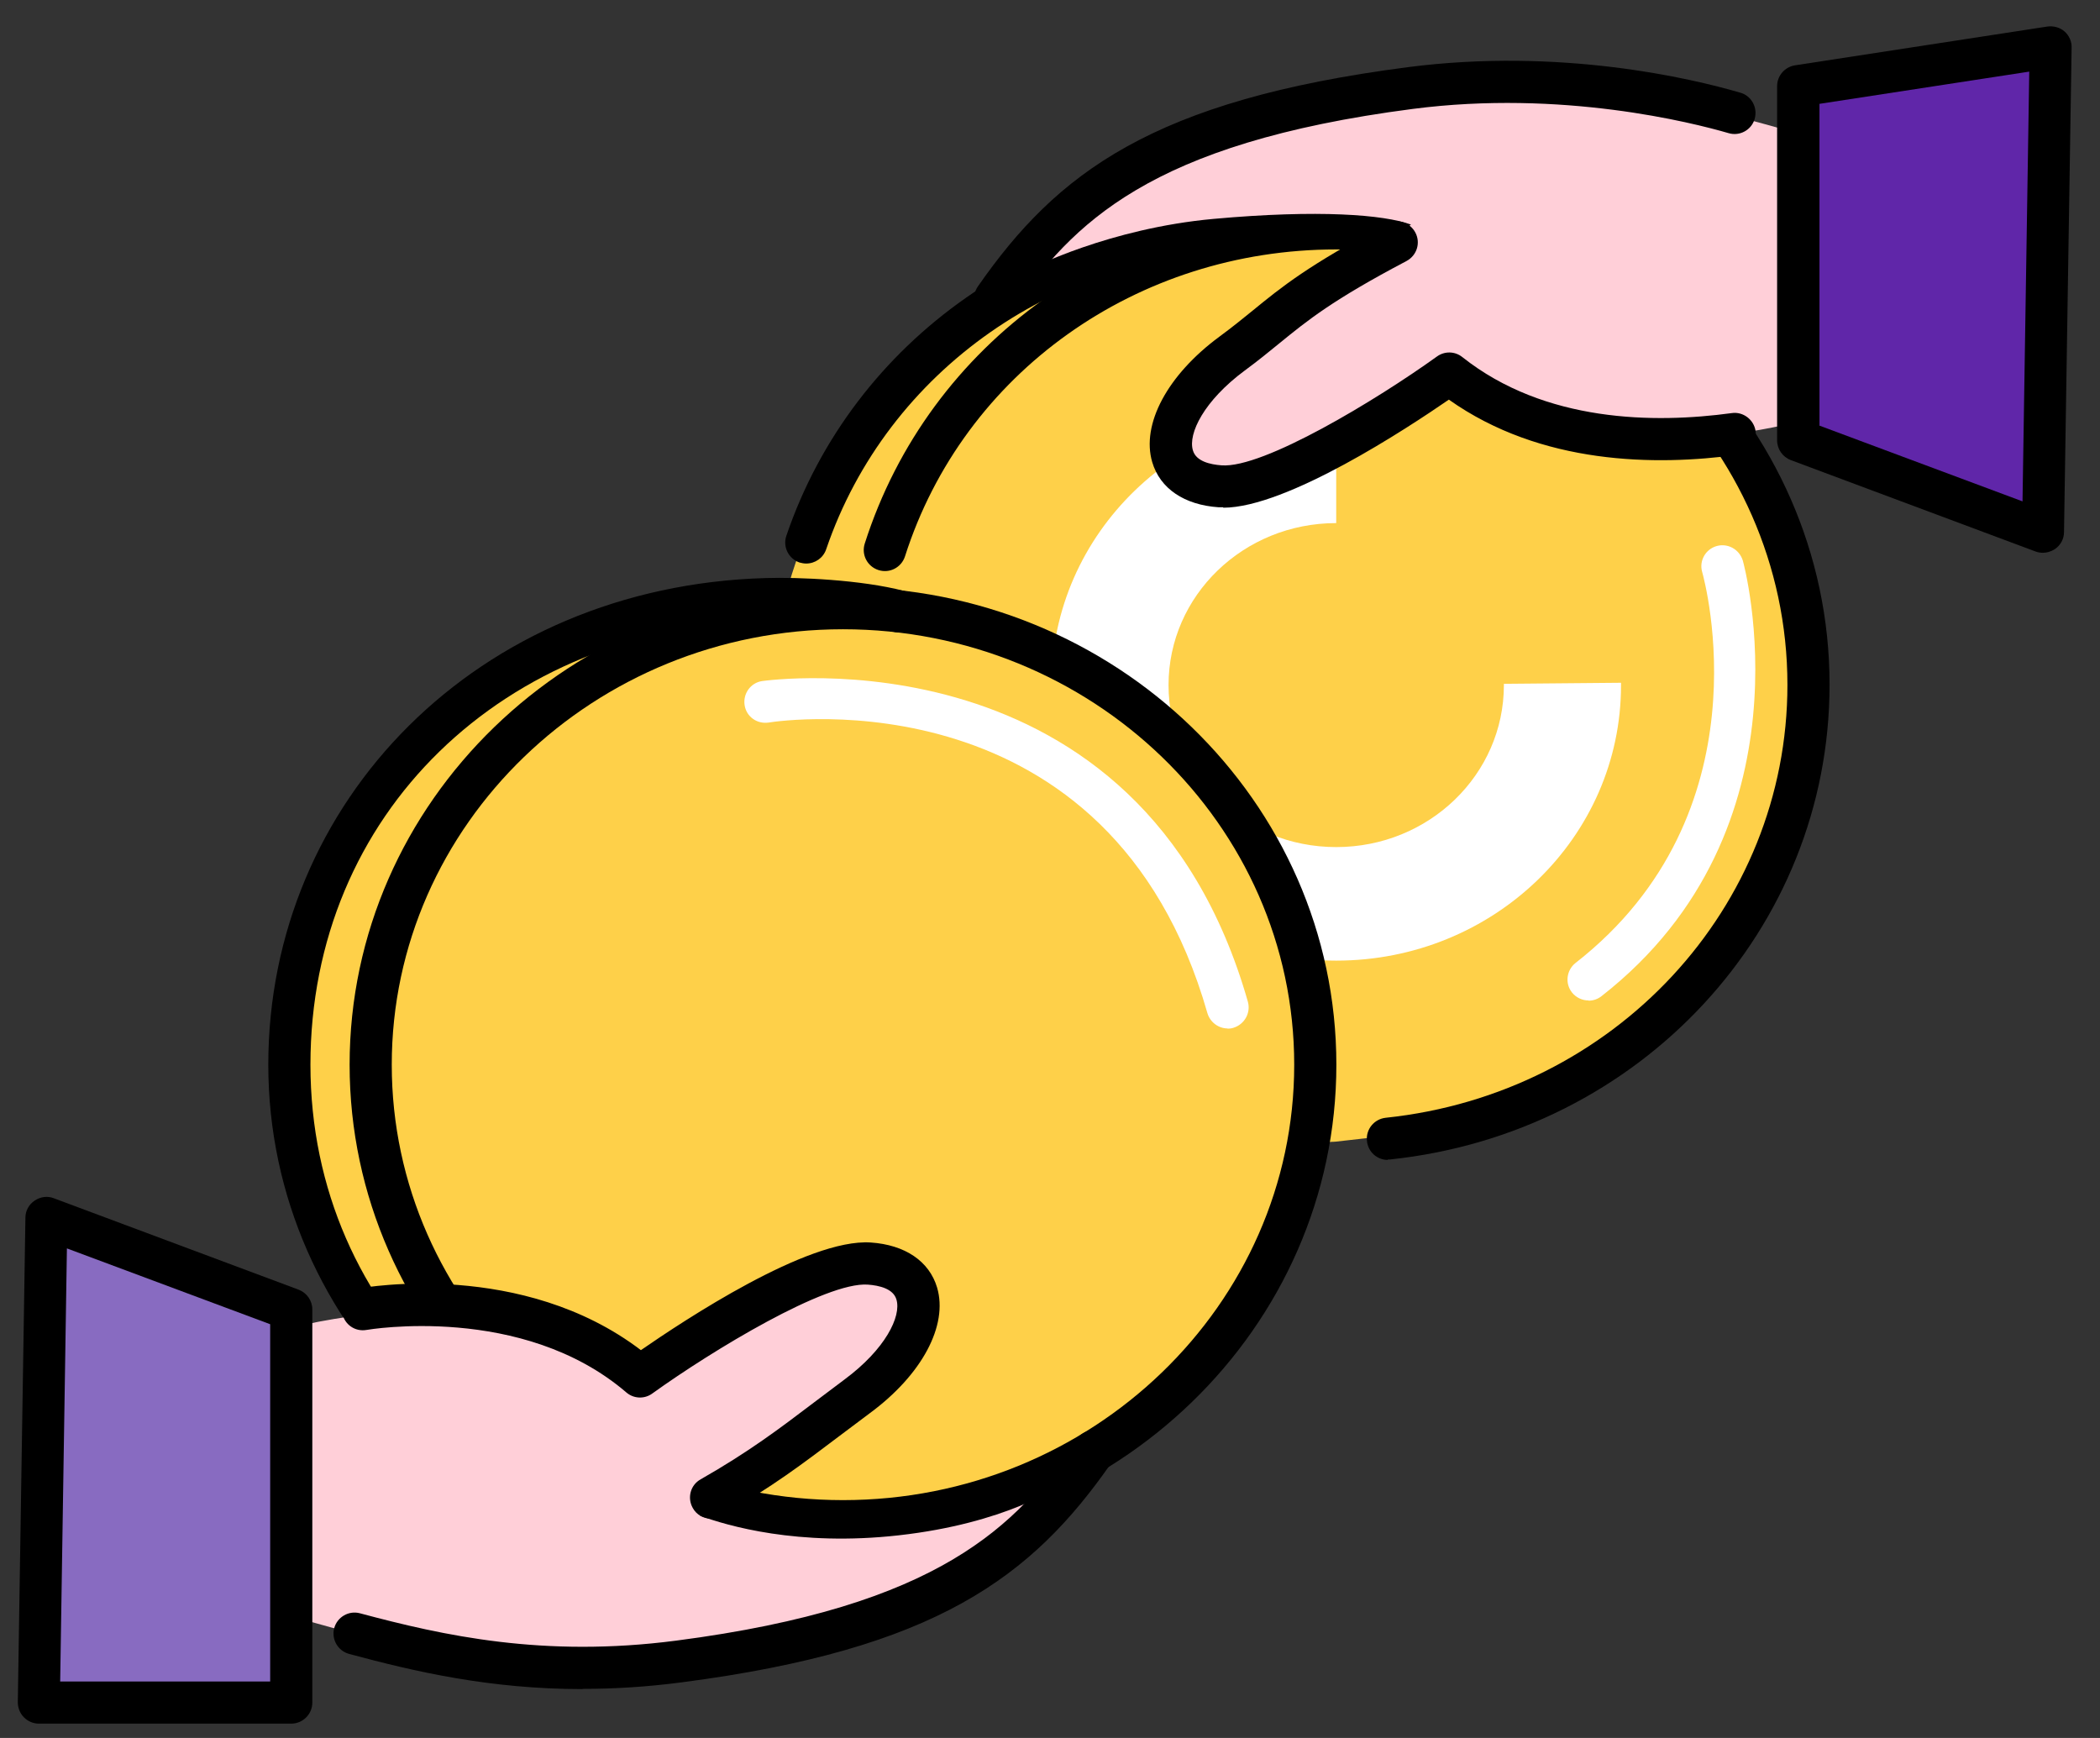
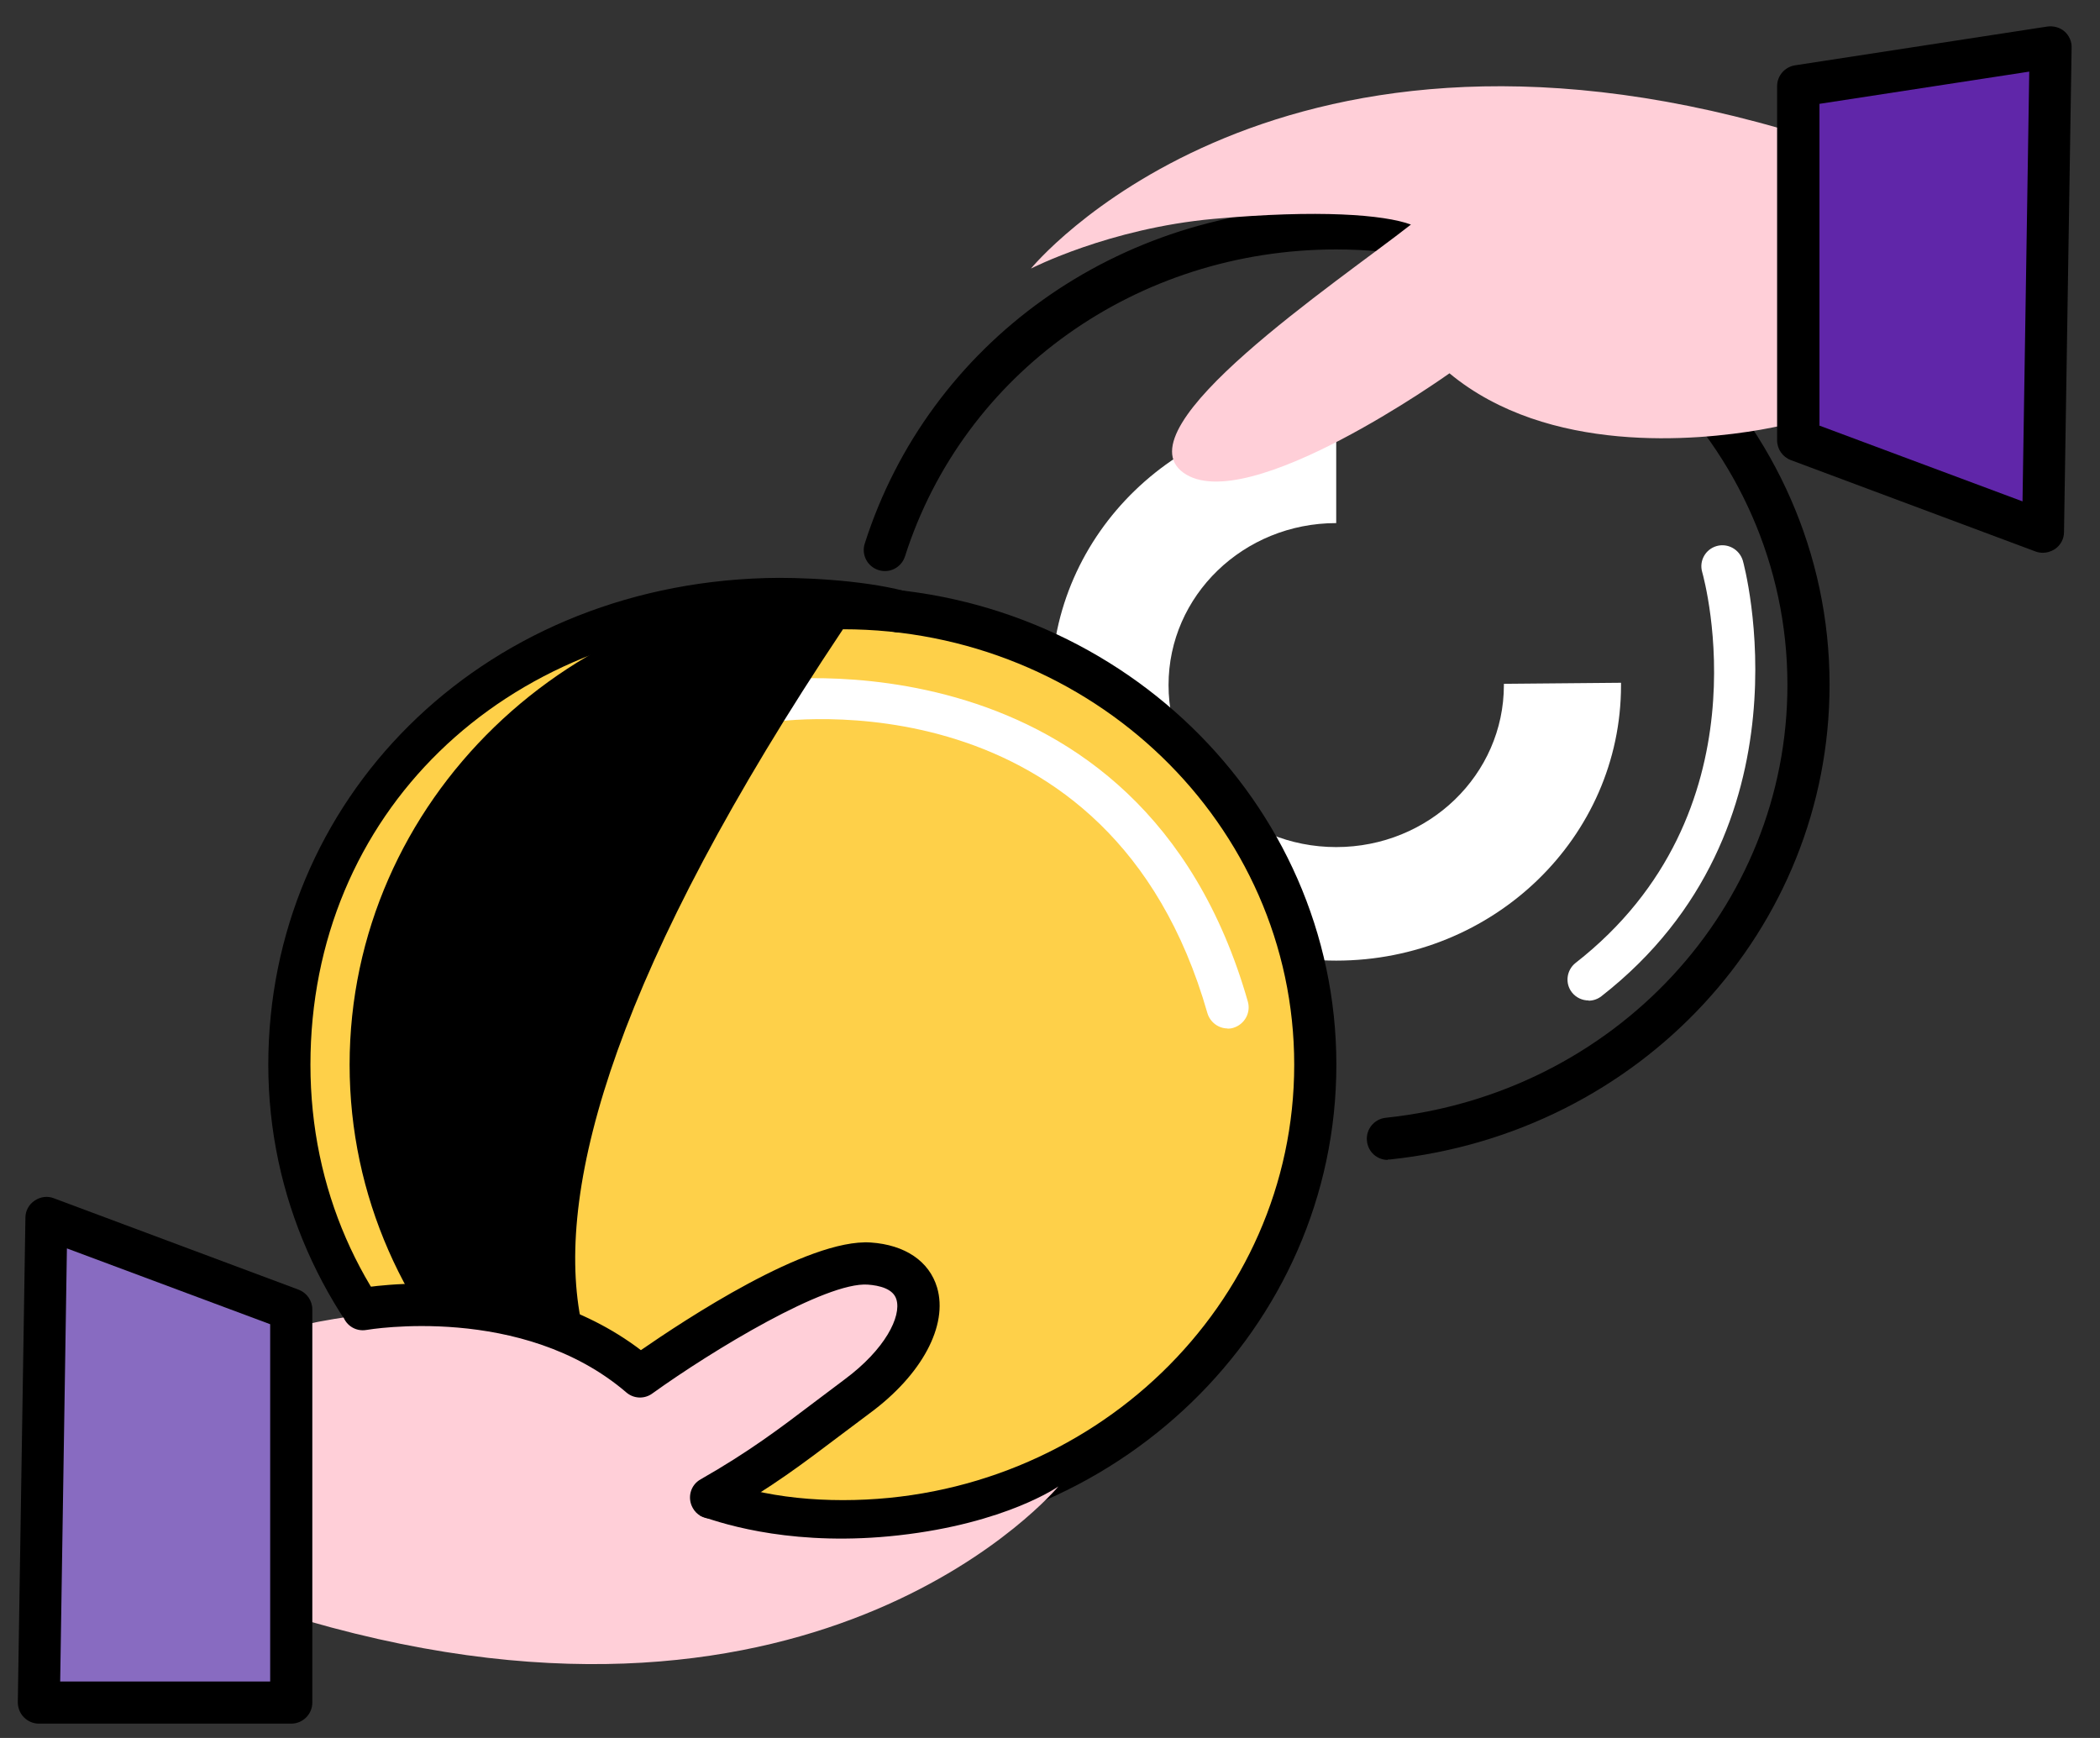
<svg xmlns="http://www.w3.org/2000/svg" width="58" height="48" viewBox="0 0 58 48" fill="none">
  <rect x="0" y="0" width="58" height="48" fill="#333333" stroke="none" />
  <g id="Group">
    <g id="Group_2">
      <g id="Group_3">
-         <path id="Vector" d="M36.904 31.529C27.554 32.145 21.375 26.007 21.375 19.049C21.375 12.09 28.456 5.714 36.904 6.313C44.089 6.825 49.948 11.956 49.948 18.921C49.948 25.379 44.91 30.295 38.451 31.354" fill="#FED049" />
        <path id="Vector_2" d="M43.876 27.631C43.701 27.631 43.532 27.555 43.416 27.41C43.218 27.159 43.265 26.793 43.515 26.595C48.821 22.453 47.087 16.064 47.012 15.796C46.924 15.488 47.105 15.168 47.413 15.081C47.721 14.994 48.041 15.174 48.135 15.482C48.158 15.558 50.165 22.883 44.23 27.514C44.126 27.596 43.998 27.637 43.876 27.637V27.631Z" fill="white" />
        <path id="Vector_3" d="M38.33 32.035C38.034 32.035 37.783 31.814 37.754 31.511C37.719 31.191 37.952 30.906 38.272 30.871C44.596 30.208 49.367 25.065 49.367 18.915C49.367 12.282 43.776 6.889 36.905 6.889C31.401 6.889 26.613 10.298 24.995 15.366C24.896 15.674 24.57 15.843 24.262 15.744C23.954 15.645 23.785 15.319 23.884 15.011C25.658 9.455 30.889 5.719 36.905 5.719C44.416 5.719 50.531 11.636 50.531 18.909C50.531 25.658 45.312 31.296 38.389 32.023C38.365 32.023 38.348 32.023 38.325 32.023L38.33 32.035Z" fill="black" />
-         <path id="Vector_4" d="M22.266 15.564C22.202 15.564 22.144 15.552 22.08 15.535C21.777 15.43 21.614 15.098 21.719 14.796C23.564 9.373 28.765 5.731 34.665 5.731C34.985 5.731 35.246 5.993 35.246 6.313C35.246 6.633 34.985 6.895 34.665 6.895C29.265 6.895 24.506 10.223 22.819 15.168C22.737 15.412 22.511 15.564 22.266 15.564Z" fill="black" />
        <path id="Vector_5" d="M44.771 18.857L41.536 18.886V18.921C41.536 21.393 39.465 23.395 36.905 23.395C34.345 23.395 32.274 21.393 32.274 18.921C32.274 16.448 34.345 14.447 36.905 14.447V11.322C32.559 11.322 29.039 14.726 29.039 18.927C29.039 23.127 32.559 26.531 36.905 26.531C41.251 26.531 44.771 23.127 44.771 18.927C44.771 18.903 44.771 18.886 44.771 18.863V18.857Z" fill="white" />
      </g>
      <path id="Vector_6" d="M49.459 11.695C49.459 11.695 49.145 11.776 48.621 11.869C46.87 12.172 42.756 12.567 40.033 10.31C40.033 10.31 34.431 14.313 32.685 13.056C30.94 11.799 36.944 7.791 38.969 6.202C38.23 5.929 36.42 5.783 33.523 6.045C30.625 6.307 28.473 7.418 28.473 7.418C28.473 7.418 34.972 -0.553 49.215 3.561" fill="#FFCFD8" />
-       <path id="Vector_7" d="M27.488 8.82C27.372 8.82 27.256 8.786 27.157 8.716C26.895 8.53 26.825 8.169 27.011 7.907C29.199 4.765 31.84 2.77 38.874 1.856C43.098 1.309 46.712 2.164 48.067 2.56C48.376 2.647 48.55 2.973 48.463 3.282C48.376 3.59 48.05 3.77 47.741 3.677C46.741 3.386 43.139 2.473 39.02 3.008C31.718 3.956 29.623 6.185 27.959 8.57C27.849 8.733 27.669 8.82 27.482 8.82H27.488Z" fill="black" />
-       <path id="Vector_8" d="M33.785 14.01C33.738 14.01 33.697 14.01 33.657 14.01C32.708 13.946 32.039 13.492 31.824 12.765C31.515 11.718 32.243 10.356 33.68 9.297C34.035 9.036 34.32 8.803 34.593 8.582C35.39 7.93 36.147 7.313 38.305 6.179C38.59 6.028 38.94 6.138 39.091 6.423C39.242 6.708 39.132 7.057 38.846 7.209C36.793 8.291 36.118 8.844 35.332 9.484C35.047 9.716 34.75 9.961 34.378 10.234C33.255 11.066 32.807 11.974 32.947 12.439C33.034 12.742 33.424 12.829 33.738 12.852C34.89 12.94 38.014 11.049 39.69 9.844C39.9 9.693 40.185 9.699 40.388 9.862C42.669 11.671 45.694 11.7 47.83 11.409C48.144 11.363 48.441 11.59 48.487 11.904C48.528 12.224 48.307 12.515 47.987 12.562C45.729 12.87 42.564 12.841 40.016 11.037C38.876 11.822 35.542 14.022 33.785 14.022V14.01Z" fill="black" />
      <path id="Vector_9" d="M56.425 14.685L49.664 12.16V2.374L56.634 1.303L56.425 14.685Z" fill="#6026A9" />
      <path id="Vector_10" d="M56.425 15.267C56.355 15.267 56.285 15.255 56.221 15.232L49.46 12.707C49.233 12.62 49.082 12.404 49.082 12.16V2.38C49.082 2.095 49.291 1.85 49.577 1.804L56.547 0.733C56.715 0.71 56.89 0.756 57.018 0.867C57.146 0.977 57.222 1.146 57.216 1.315L57.006 14.697C57.006 14.889 56.907 15.063 56.75 15.168C56.651 15.232 56.535 15.267 56.425 15.267ZM50.246 11.753L55.86 13.847L56.046 1.978L50.252 2.868V11.747L50.246 11.753Z" fill="black" />
    </g>
    <g id="Group_4">
      <g id="Group_5">
        <path id="Vector_11" d="M7.758 29.277C7.758 36.242 14.838 42.612 23.287 42.013C30.472 41.501 36.331 36.37 36.331 29.405C36.331 22.441 30.472 17.268 23.287 16.797C13.937 16.18 7.758 22.319 7.758 29.277Z" fill="#FED049" />
        <path id="Vector_12" d="M33.906 28.404C33.656 28.404 33.423 28.236 33.347 27.98C30.665 18.595 21.612 19.892 21.228 19.956C20.902 20.003 20.611 19.788 20.565 19.473C20.518 19.153 20.734 18.857 21.048 18.81C21.152 18.799 31.509 17.309 34.465 27.665C34.552 27.974 34.371 28.294 34.063 28.387C34.011 28.404 33.958 28.41 33.9 28.41L33.906 28.404Z" fill="white" />
-         <path id="Vector_13" d="M23.282 42.595C15.771 42.595 9.656 36.678 9.656 29.405C9.656 22.132 15.765 16.215 23.282 16.215C30.799 16.215 36.909 22.132 36.909 29.405C36.909 36.678 30.799 42.595 23.282 42.595ZM23.282 17.379C16.411 17.379 10.82 22.772 10.82 29.405C10.82 36.038 16.411 41.431 23.282 41.431C30.154 41.431 35.745 36.038 35.745 29.405C35.745 22.772 30.154 17.379 23.282 17.379Z" fill="black" />
+         <path id="Vector_13" d="M23.282 42.595C15.771 42.595 9.656 36.678 9.656 29.405C9.656 22.132 15.765 16.215 23.282 16.215C30.799 16.215 36.909 22.132 36.909 29.405C36.909 36.678 30.799 42.595 23.282 42.595ZM23.282 17.379C10.82 36.038 16.411 41.431 23.282 41.431C30.154 41.431 35.745 36.038 35.745 29.405C35.745 22.772 30.154 17.379 23.282 17.379Z" fill="black" />
        <path id="Vector_14" d="M21.036 42.595C13.525 42.595 7.41 36.678 7.41 29.405C7.41 22.132 13.188 16.192 21.147 15.965C22.037 15.936 23.788 16.012 24.969 16.32C25.278 16.401 25.47 16.716 25.388 17.03C25.307 17.344 24.987 17.524 24.678 17.449C23.736 17.204 22.171 17.1 21.176 17.129C13.874 17.338 8.574 22.499 8.574 29.405C8.574 36.311 14.165 41.431 21.036 41.431C21.356 41.431 21.618 41.693 21.618 42.013C21.618 42.333 21.356 42.595 21.036 42.595Z" fill="black" />
      </g>
      <path id="Vector_15" d="M8.246 36.625C8.246 36.625 14.134 35.078 17.677 38.01C17.677 38.01 23.28 34.007 25.026 35.264C26.771 36.521 21.36 40.273 19.335 41.862C20.075 42.135 22.035 42.717 24.822 42.403C27.789 42.071 29.232 41.053 29.232 41.053C29.232 41.053 22.733 48.879 8.49 44.765" fill="#FFCFD8" />
-       <path id="Vector_16" d="M16.09 46.65C13.53 46.65 11.453 46.167 9.643 45.679C9.335 45.597 9.149 45.277 9.23 44.969C9.312 44.66 9.632 44.474 9.94 44.556C12.244 45.172 15.008 45.789 18.673 45.312C25.975 44.364 28.069 42.135 29.733 39.75C29.919 39.488 30.28 39.418 30.542 39.604C30.804 39.791 30.874 40.151 30.688 40.413C28.5 43.555 25.858 45.55 18.824 46.464C17.853 46.592 16.945 46.644 16.09 46.644V46.65Z" fill="black" />
      <path id="Vector_17" d="M19.639 41.943C19.435 41.943 19.237 41.839 19.133 41.647C18.976 41.367 19.069 41.012 19.354 40.855C20.68 40.099 21.518 39.465 22.484 38.732C22.752 38.528 23.031 38.319 23.328 38.097C24.45 37.265 24.898 36.358 24.759 35.892C24.672 35.59 24.282 35.502 23.968 35.479C22.81 35.398 19.691 37.283 18.015 38.487C17.8 38.644 17.503 38.633 17.3 38.458C14.426 35.991 10.167 36.724 10.126 36.73C9.806 36.788 9.509 36.579 9.451 36.259C9.393 35.939 9.602 35.642 9.917 35.584C10.109 35.549 14.431 34.798 17.701 37.289C18.882 36.474 22.303 34.199 24.049 34.316C24.997 34.38 25.666 34.833 25.882 35.561C26.19 36.608 25.463 37.969 24.026 39.028C23.729 39.249 23.456 39.453 23.188 39.657C22.187 40.413 21.326 41.071 19.93 41.862C19.837 41.914 19.738 41.937 19.645 41.937L19.639 41.943Z" fill="black" />
      <path id="Vector_18" d="M1.276 33.641L8.042 36.166V47.023H1.066L1.276 33.641Z" fill="#886BC1" />
      <path id="Vector_19" d="M8.044 47.604H1.074C0.917 47.604 0.771 47.54 0.661 47.43C0.55 47.319 0.492 47.168 0.492 47.011L0.702 33.629C0.702 33.437 0.801 33.263 0.958 33.158C1.115 33.053 1.313 33.024 1.487 33.094L8.248 35.619C8.475 35.706 8.626 35.922 8.626 36.166V47.023C8.626 47.343 8.364 47.604 8.044 47.604ZM1.662 46.441H7.462V36.573L1.848 34.479L1.662 46.447V46.441Z" fill="black" />
    </g>
  </g>
</svg>